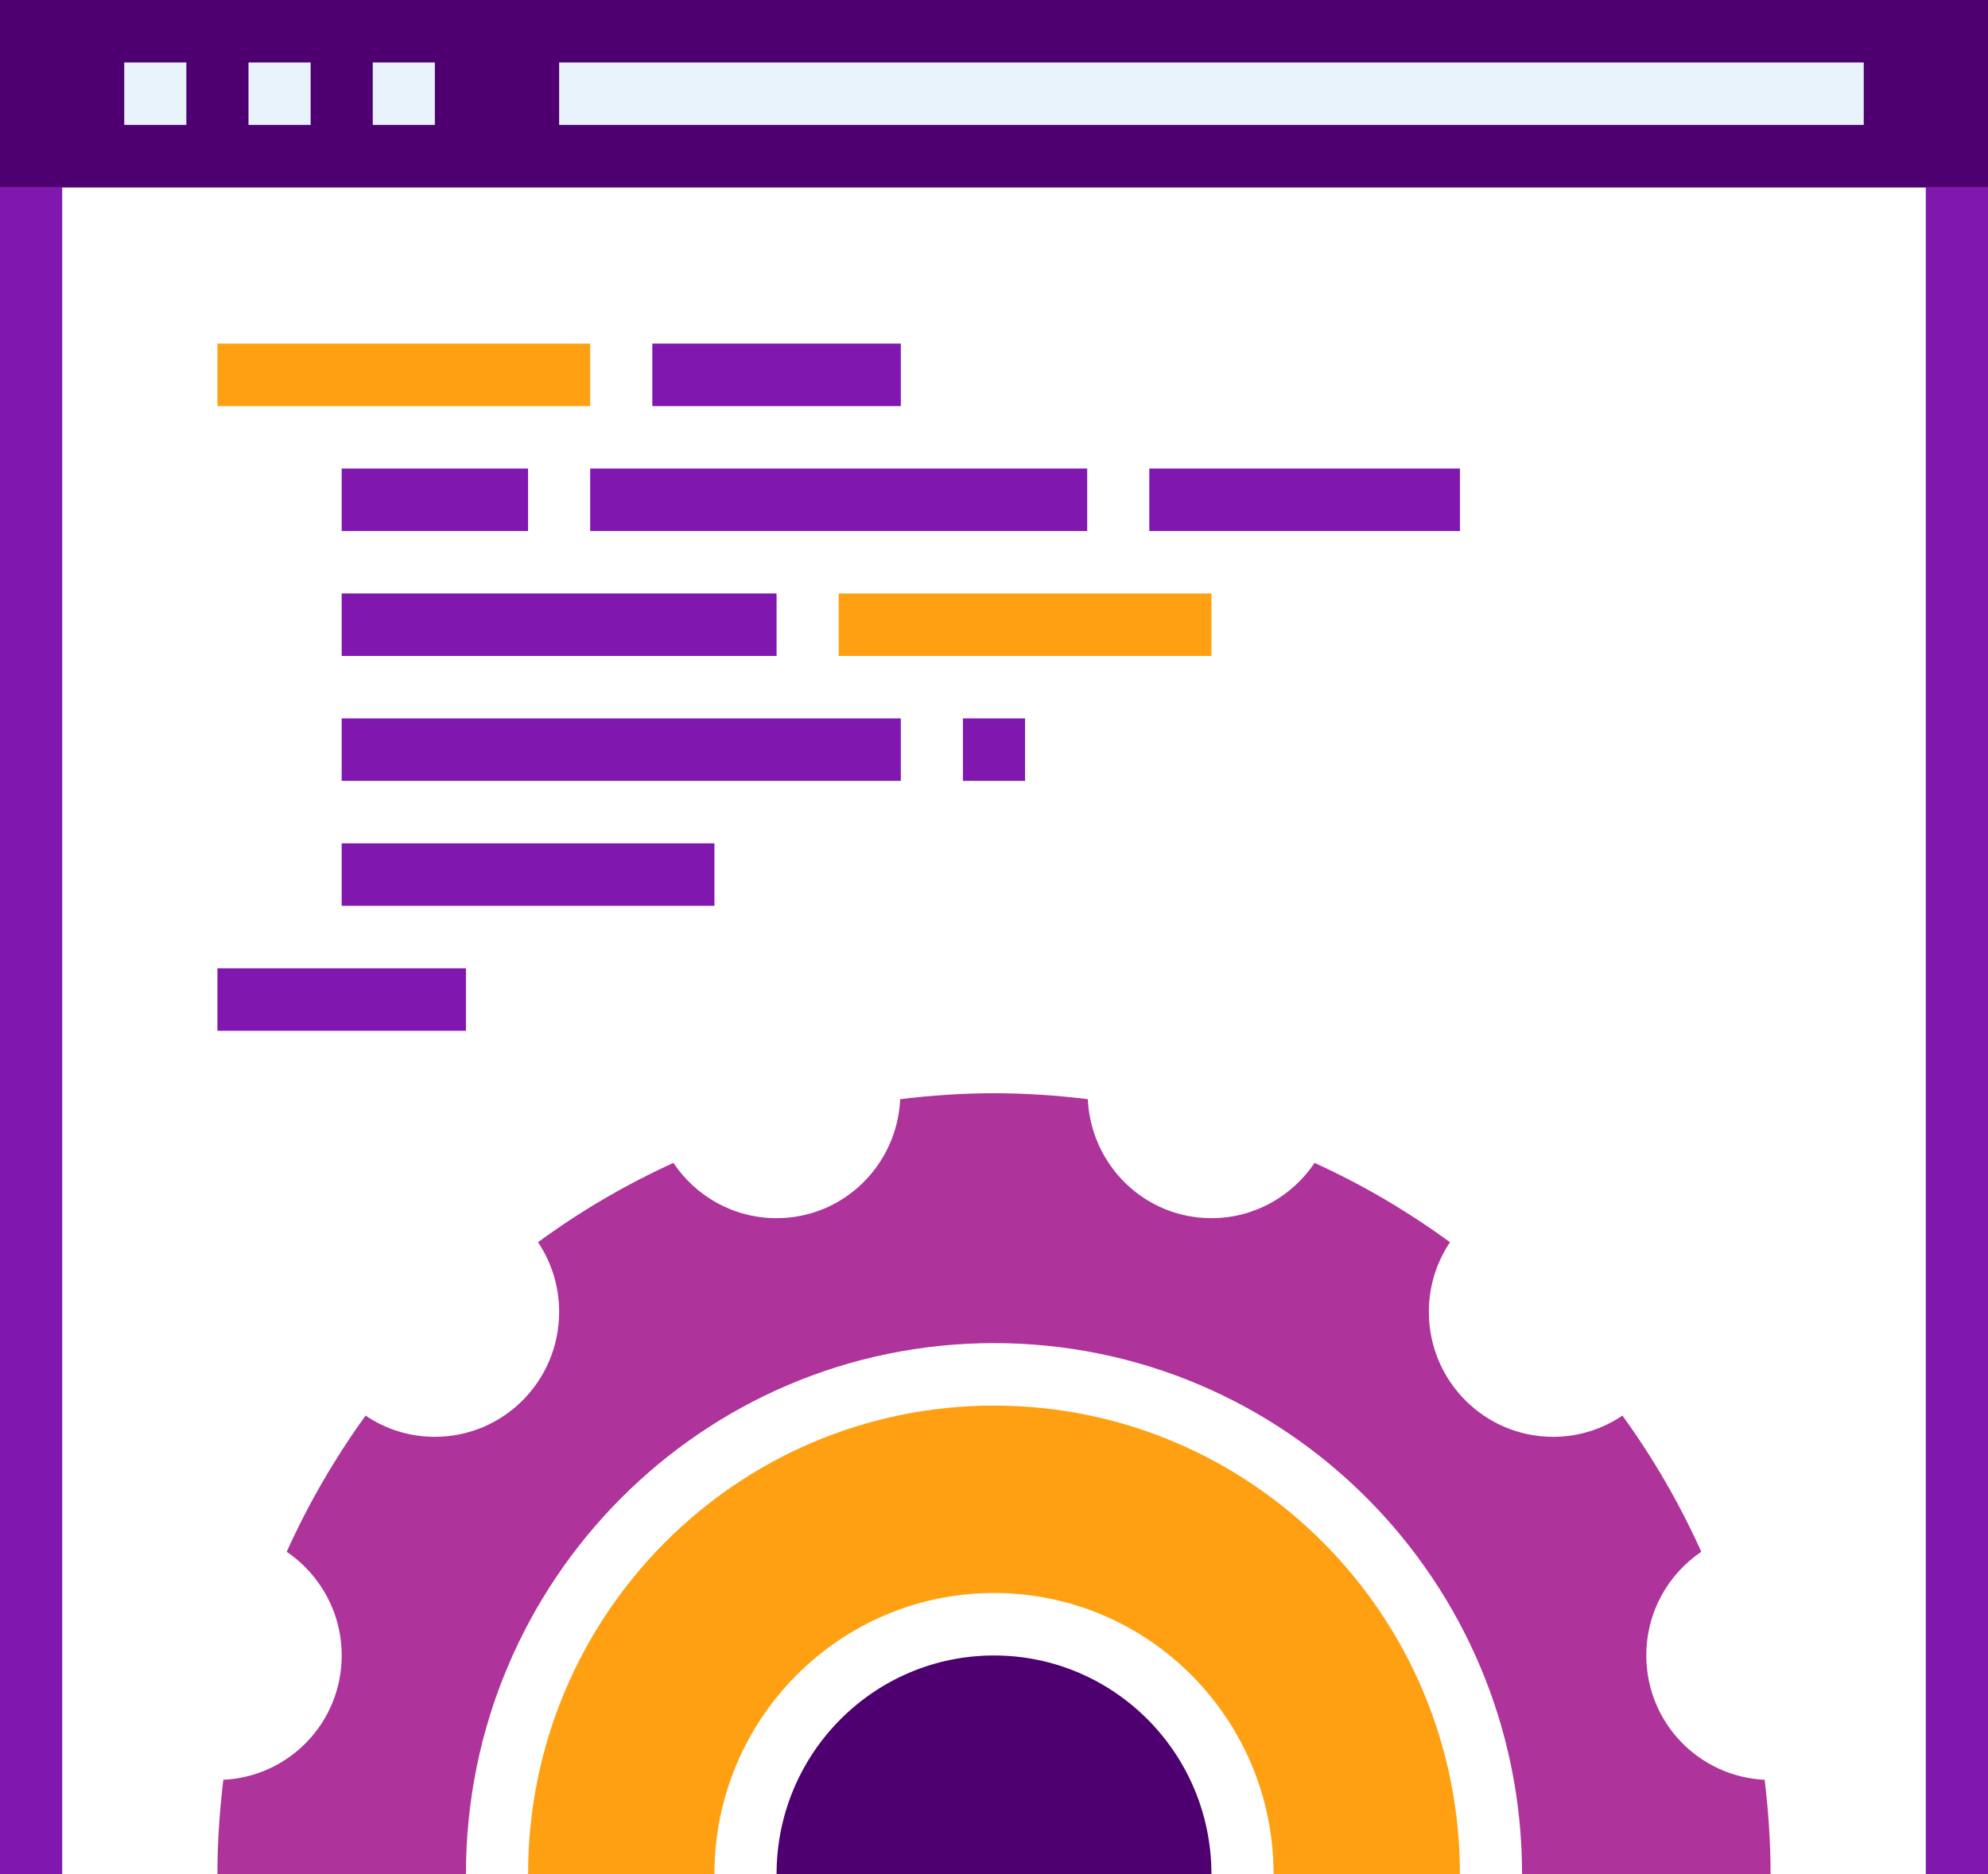
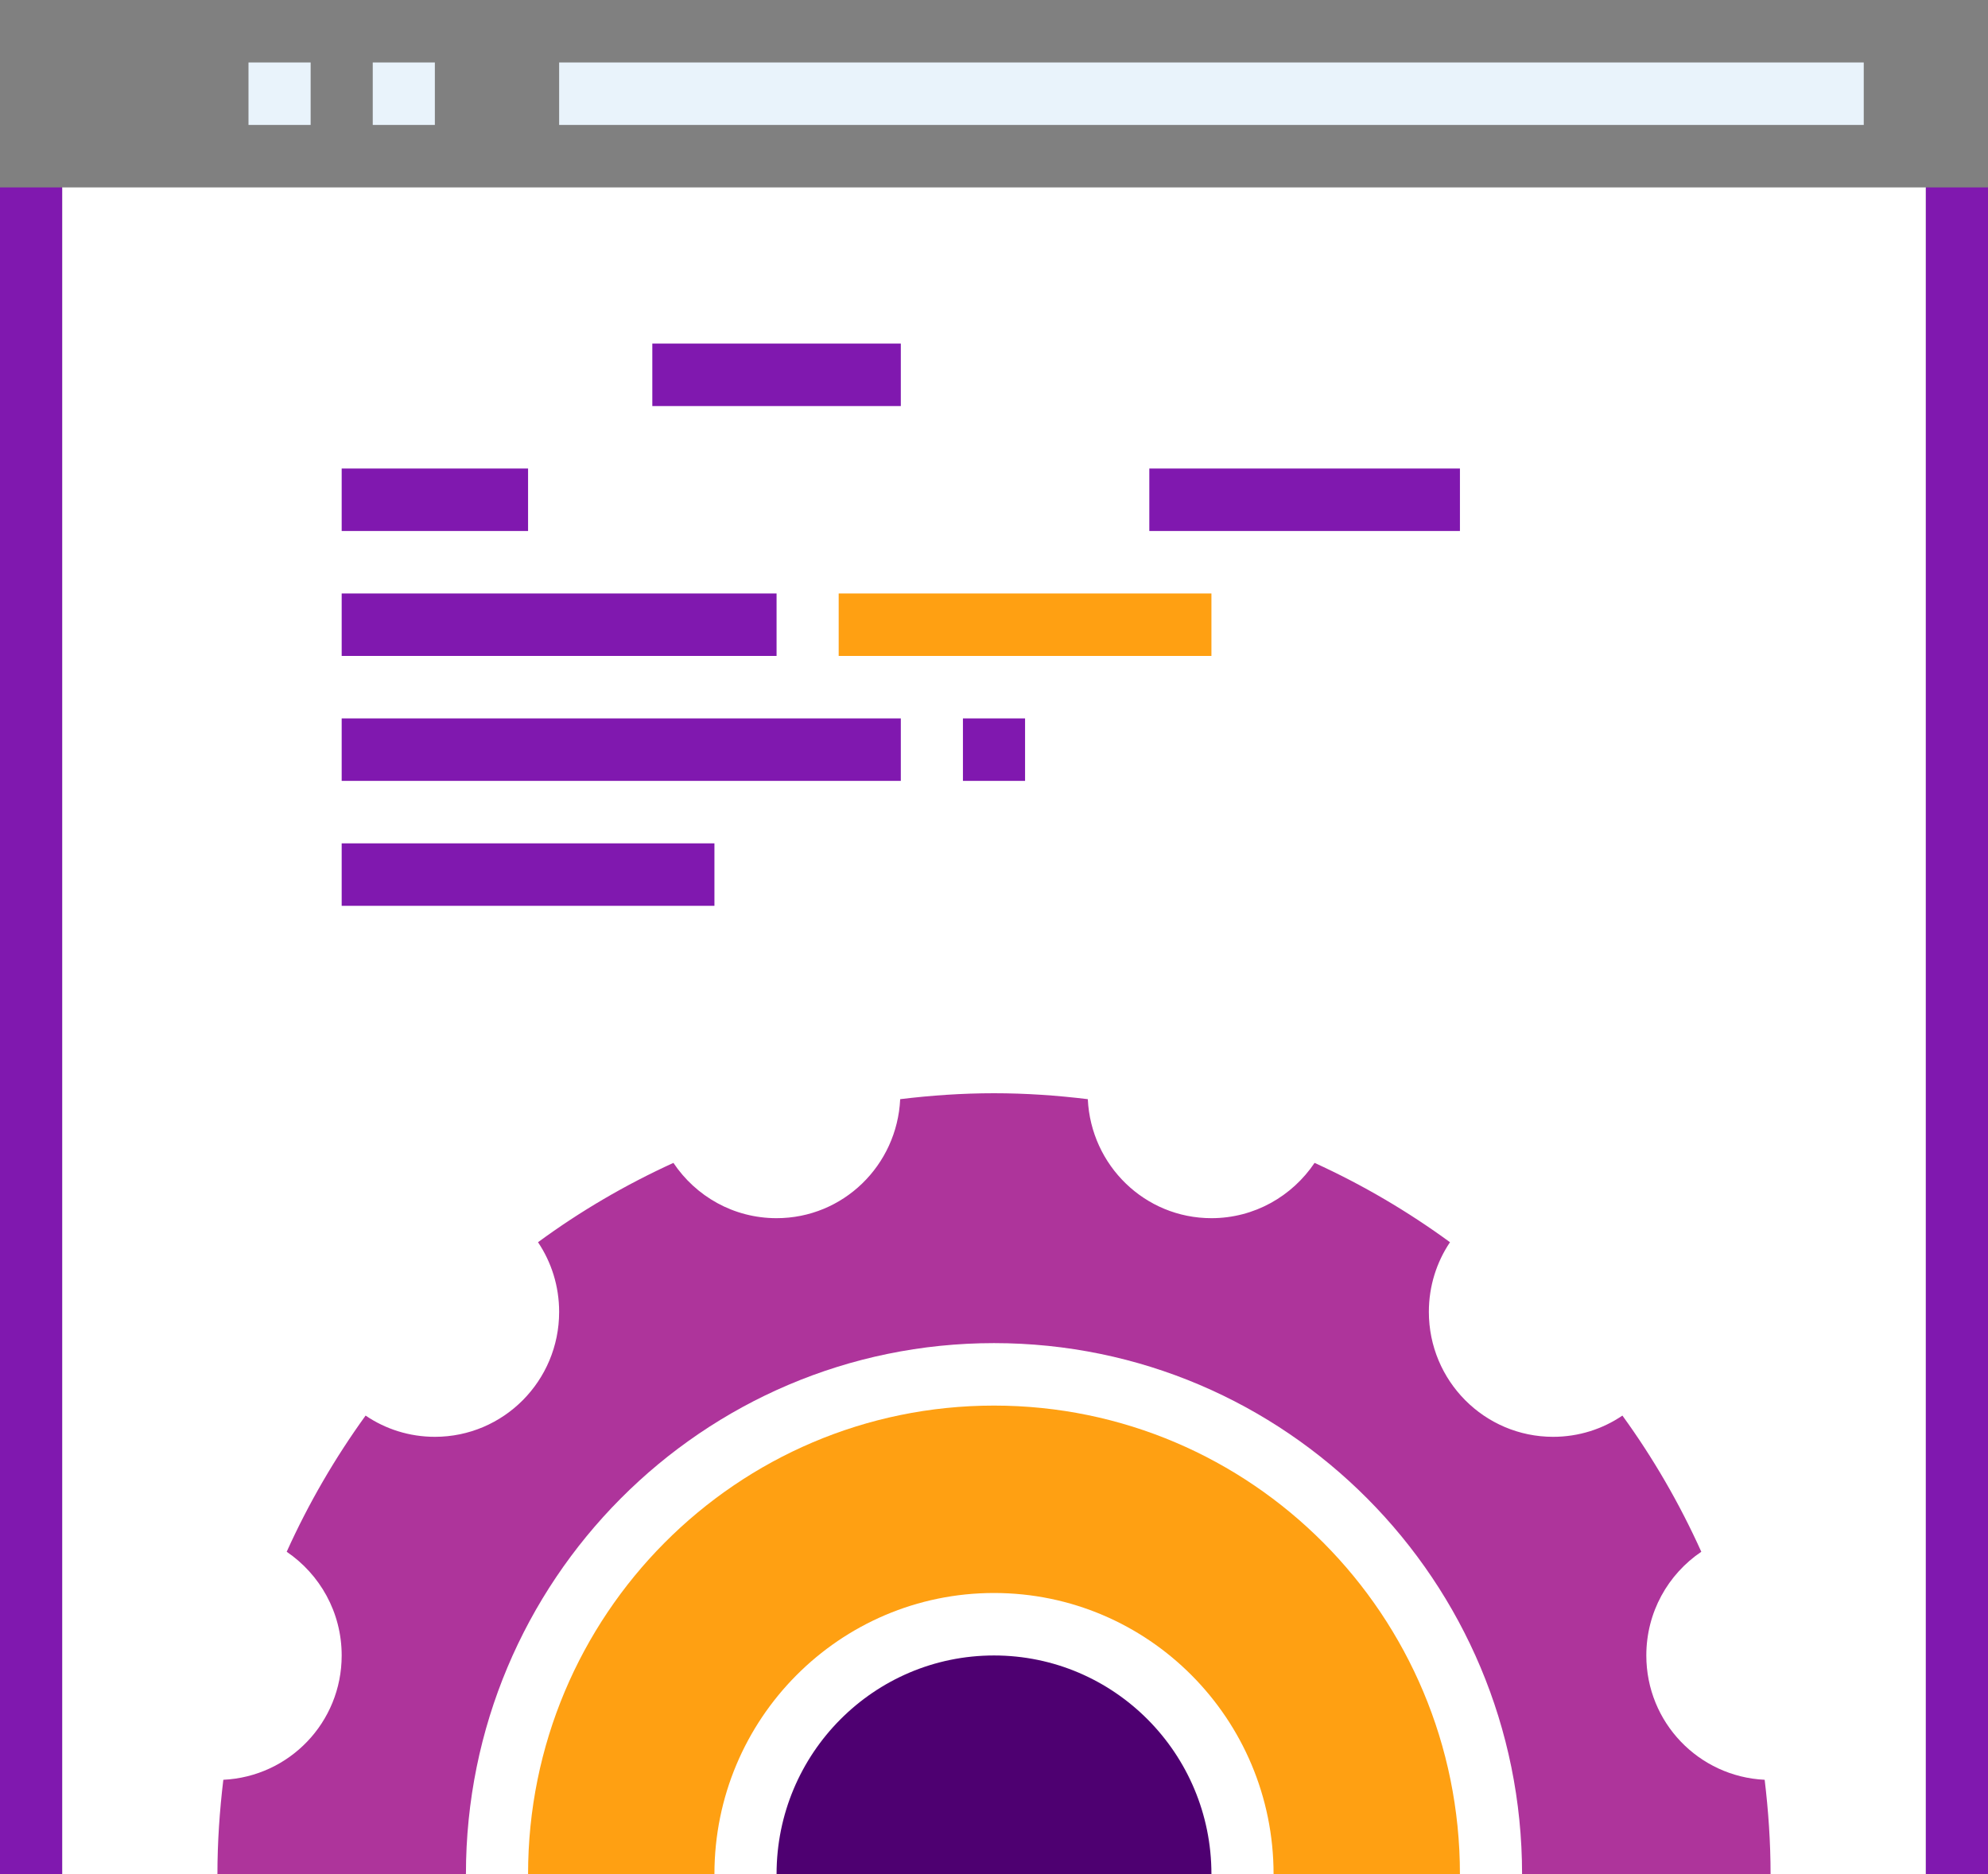
<svg xmlns="http://www.w3.org/2000/svg" width="70" height="66" viewBox="0 0 70 66" fill="none">
  <rect x="0" y="0" width="70" height="66" fill="#808080" stroke="none" />
  <g clip-path="url(#clip0_265_824)">
    <path d="M67.812 6.6H2.188V66H67.812V6.6Z" fill="white" />
    <path d="M57.969 58.3C57.969 56.776 58.734 55.44 59.905 54.648C59.139 52.949 58.209 51.343 57.127 49.852C56.432 50.325 55.59 50.6 54.688 50.6C52.27 50.6 50.312 48.631 50.312 46.2C50.312 45.292 50.586 44.446 51.056 43.747C49.574 42.663 47.977 41.723 46.288 40.953C45.5 42.124 44.171 42.9 42.656 42.9C40.31 42.9 38.413 41.041 38.303 38.709C37.22 38.577 36.121 38.5 35 38.5C33.879 38.5 32.78 38.577 31.697 38.709C31.587 41.041 29.69 42.9 27.344 42.9C25.829 42.9 24.5 42.13 23.712 40.953C22.023 41.723 20.426 42.658 18.944 43.747C19.414 44.446 19.688 45.292 19.688 46.2C19.688 48.631 17.73 50.6 15.312 50.6C14.41 50.6 13.568 50.325 12.873 49.852C11.796 51.343 10.861 52.949 10.095 54.648C11.26 55.44 12.031 56.776 12.031 58.3C12.031 60.66 10.183 62.568 7.864 62.678C7.733 63.767 7.656 64.873 7.656 66H62.344C62.344 64.873 62.267 63.767 62.136 62.678C59.817 62.568 57.969 60.66 57.969 58.3Z" fill="#AE349B" />
-     <path d="M70 0H0V6.6H70V0Z" fill="#4E0071" />
    <path d="M70 6.6H67.812V66H70V6.6Z" fill="#8018AF" />
-     <path d="M6.562 2.2H4.375V4.4H6.562V2.2Z" fill="#E9F3FB" />
    <path d="M10.938 2.2H8.75V4.4H10.938V2.2Z" fill="#E9F3FB" />
    <path d="M15.312 2.2H13.125V4.4H15.312V2.2Z" fill="#E9F3FB" />
    <path d="M65.625 2.2H19.688V4.4H65.625V2.2Z" fill="#E9F3FB" />
    <path d="M2.188 6.6H0V66H2.188V6.6Z" fill="#8018AF" />
-     <path d="M20.781 12.1H7.656V14.3H20.781V12.1Z" fill="#FFA012" />
    <path d="M18.594 16.5H12.031V18.7H18.594V16.5Z" fill="#8018AF" />
    <path d="M31.719 12.1H22.969V14.3H31.719V12.1Z" fill="#8018AF" />
    <path d="M36.094 25.3H33.906V27.5H36.094V25.3Z" fill="#8018AF" />
-     <path d="M16.406 34.1H7.656V36.3H16.406V34.1Z" fill="#8018AF" />
-     <path d="M38.281 16.5H20.781V18.7H38.281V16.5Z" fill="#8018AF" />
    <path d="M42.656 20.9H29.531V23.1H42.656V20.9Z" fill="#FFA012" />
    <path d="M31.719 25.3H12.031V27.5H31.719V25.3Z" fill="#8018AF" />
    <path d="M25.156 29.7H12.031V31.9H25.156V29.7Z" fill="#8018AF" />
    <path d="M51.406 16.5H40.469V18.7H51.406V16.5Z" fill="#8018AF" />
    <path d="M27.344 20.9H12.031V23.1H27.344V20.9Z" fill="#8018AF" />
    <path d="M16.406 66C16.406 55.671 24.73 47.3 35 47.3C45.27 47.3 53.594 55.671 53.594 66H16.406Z" fill="white" />
    <path d="M18.594 66C18.594 56.886 25.938 49.5 35 49.5C44.062 49.5 51.406 56.886 51.406 66H18.594Z" fill="#FFA012" />
    <path d="M44.844 66H25.156C25.156 60.533 29.564 56.1 35 56.1C40.436 56.1 44.844 60.533 44.844 66Z" fill="white" />
    <path d="M27.344 66C27.344 61.748 30.773 58.3 35 58.3C39.227 58.3 42.656 61.748 42.656 66H27.344Z" fill="#4E0071" />
  </g>
  <defs>
    <clipPath id="clip0_265_824">
      <rect width="70" height="66" fill="white" />
    </clipPath>
  </defs>
</svg>